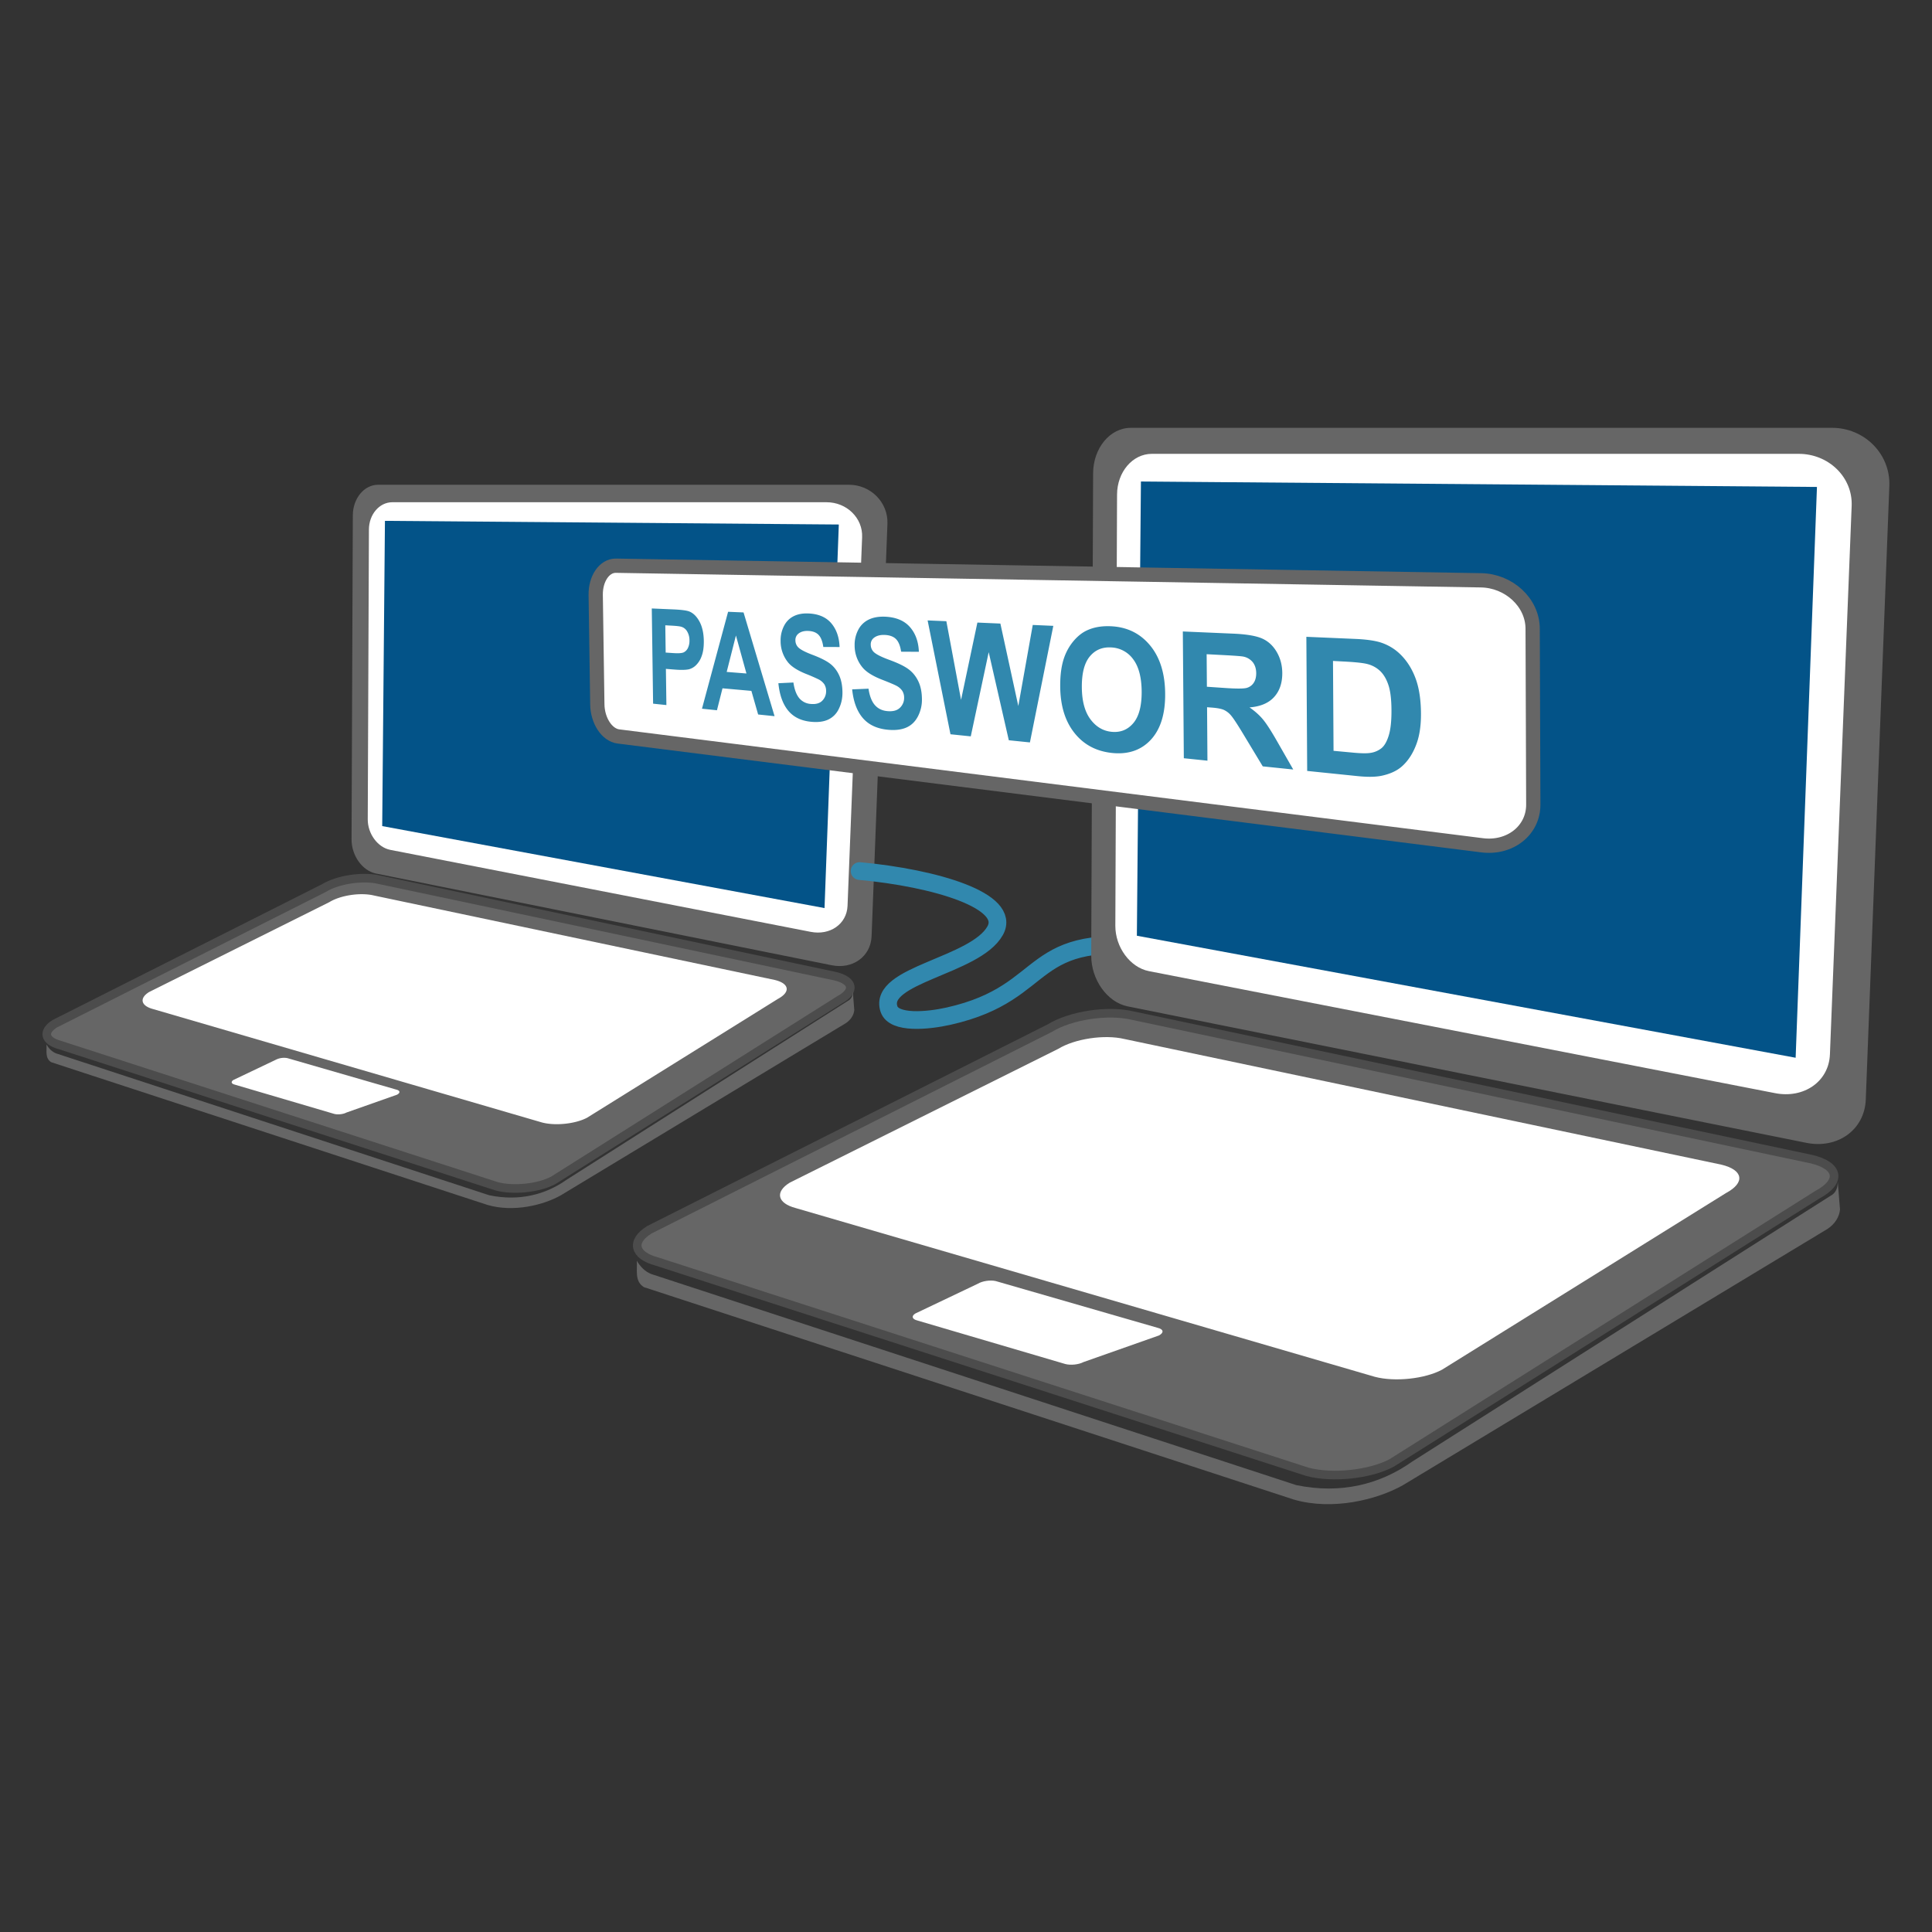
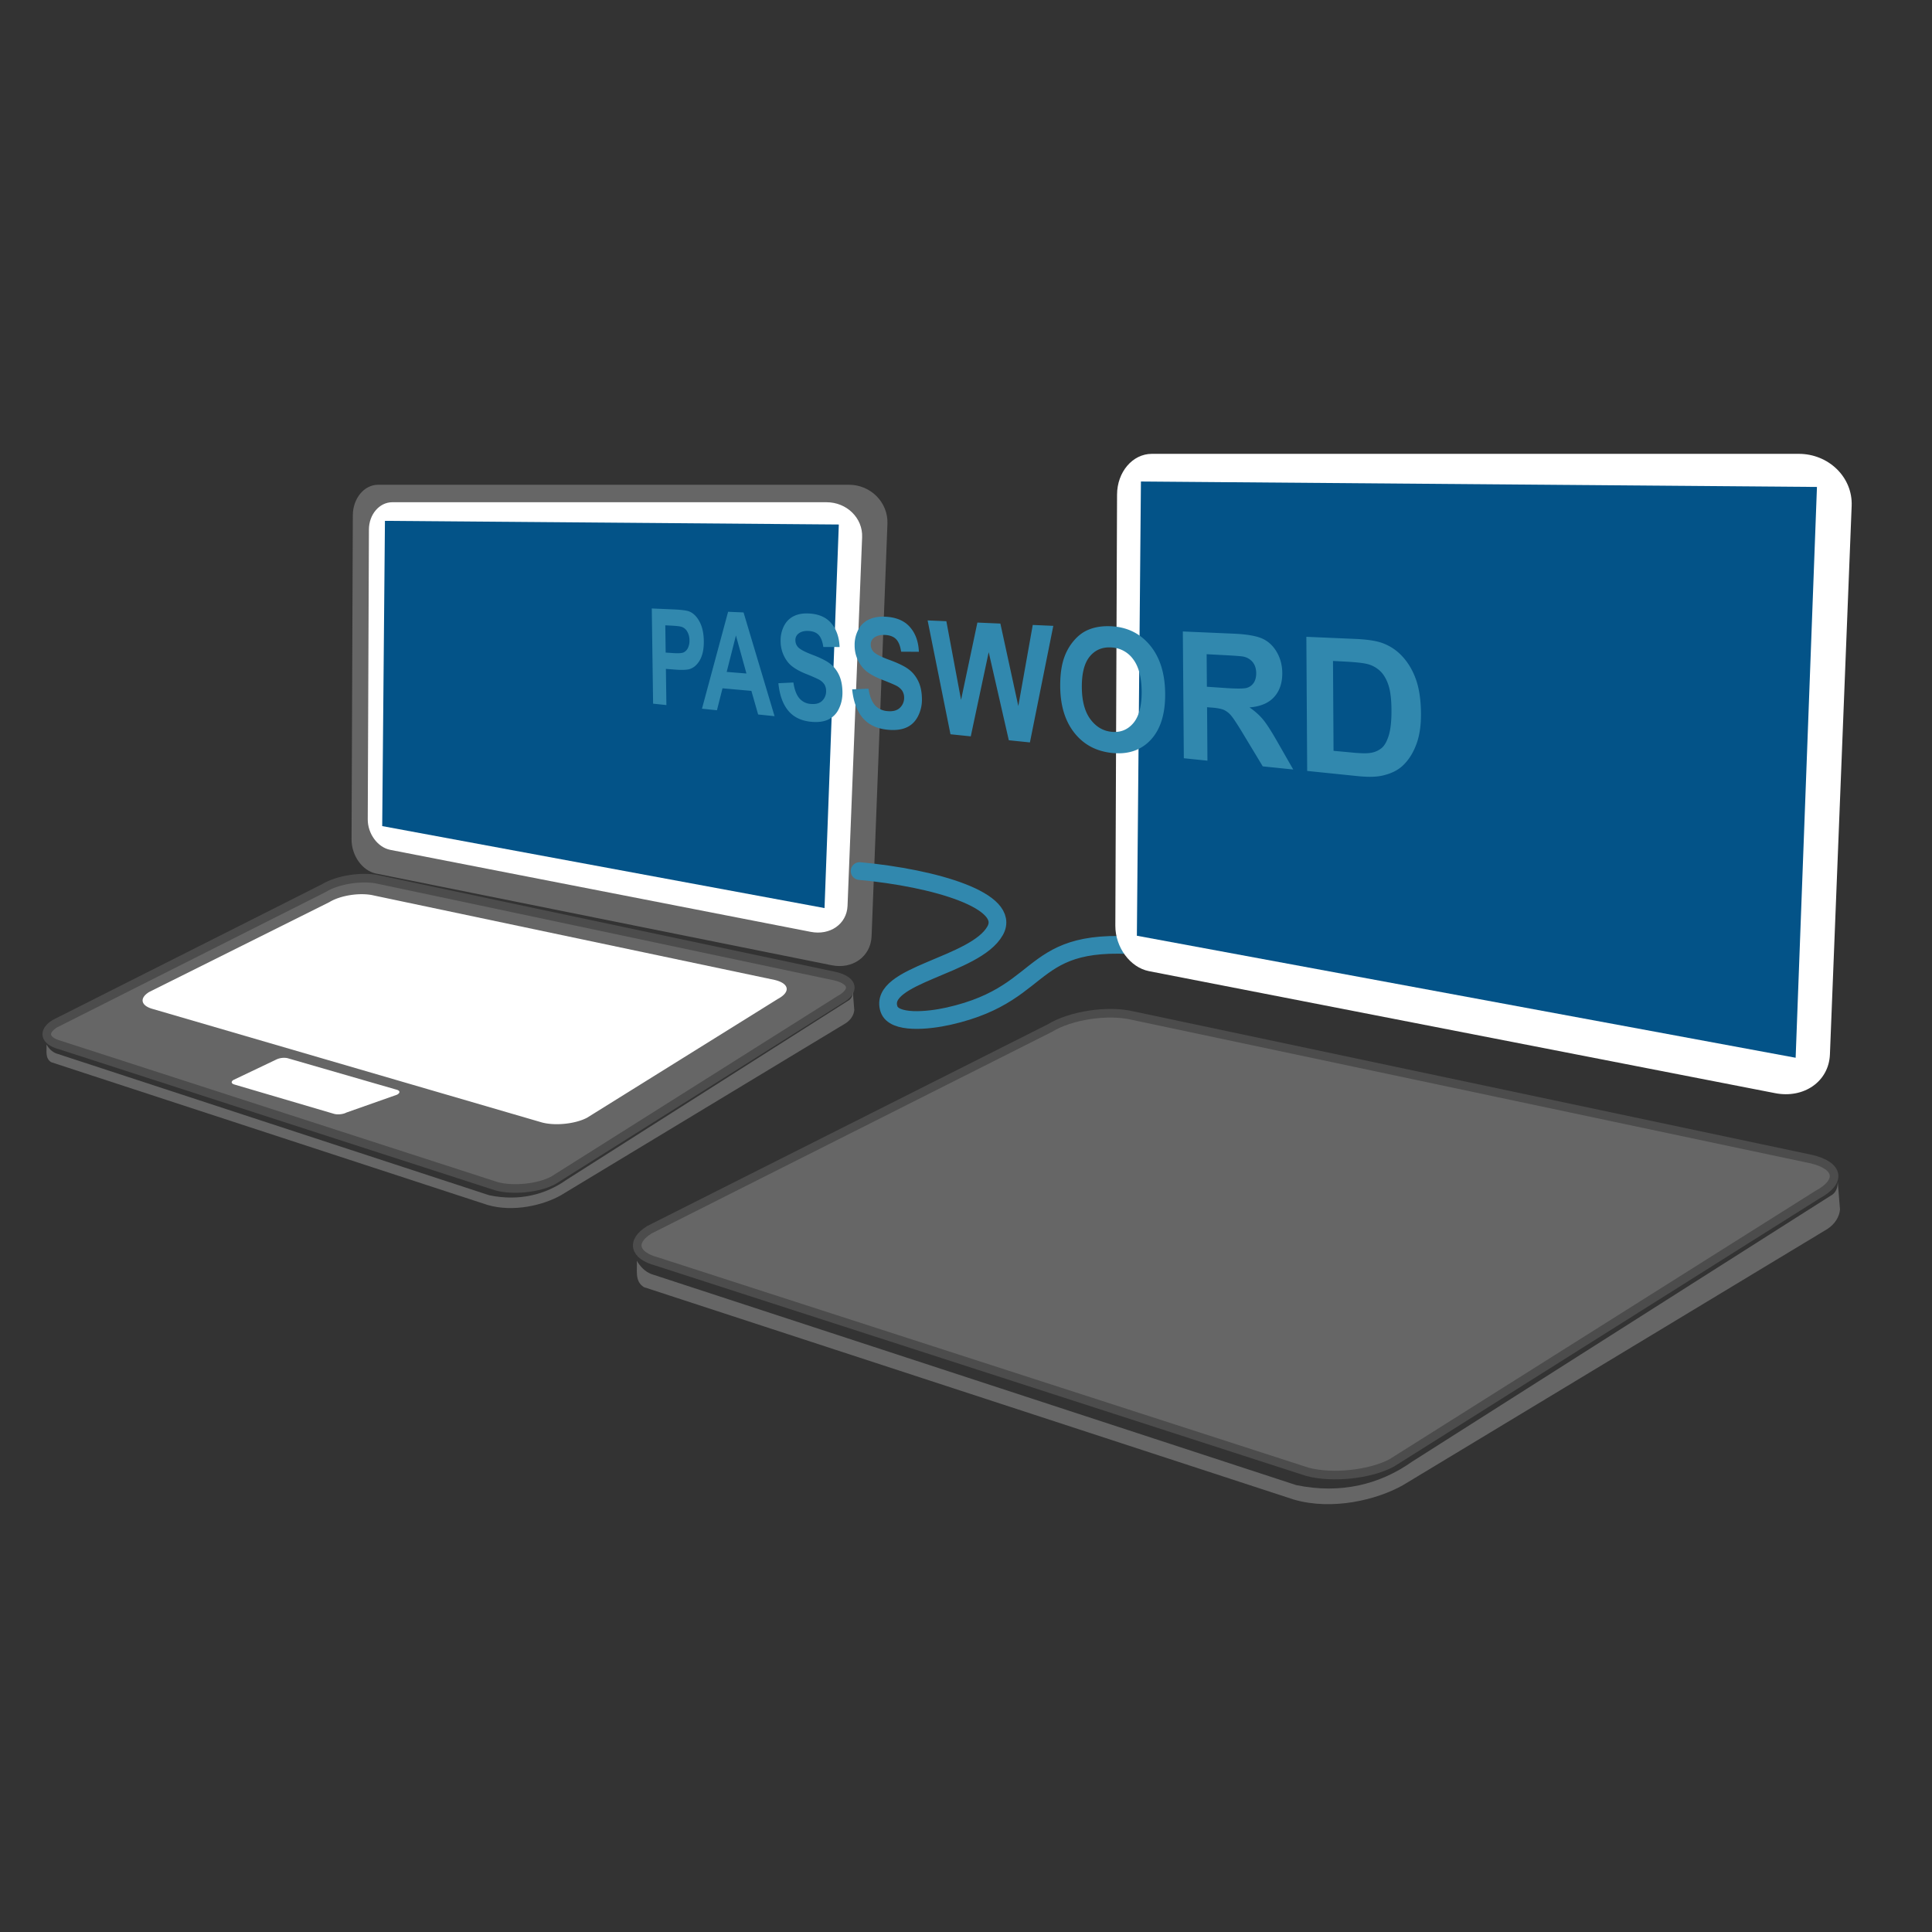
<svg xmlns="http://www.w3.org/2000/svg" stroke-width=".501" stroke-linejoin="bevel" fill-rule="evenodd" overflow="visible" width="150" height="150" viewBox="0 0 112.5 112.5">
  <rect x="0" y="0" width="112.5" height="112.5" fill="#333333" stroke="none" />
  <g fill="none" stroke="#000" font-family="Times New Roman" font-size="16">
    <path d="M20.545 30.007l-.074 18.874c-.002.937.624 1.823 1.423 1.985l26.532 5.34c1.218.248 2.281-.503 2.327-1.695l.922-24.006c.049-1.257-.981-2.281-2.248-2.278H22.018c-.821.003-1.469.802-1.473 1.78z" stroke-linejoin="miter" stroke="none" fill="#666" />
    <path d="M18.856 51.716L3.2 59.606c-.734.45-.606 1.005.284 1.243l25.441 8.23c.972.259 2.448.106 3.296-.35l16.65-10.499c.941-.506.838-1.129-.235-1.386l-26.538-5.615c-.977-.233-2.431-.013-3.242.487z" stroke="#4c4c4c" stroke-linejoin="miter" fill="#666" />
    <path d="M21.482 30.836l-.068 16.876c-.002.838.576 1.63 1.312 1.775l24.479 4.774c1.123.222 2.104-.45 2.147-1.516l.849-21.464c.045-1.124-.904-2.038-2.073-2.036H22.841c-.758.003-1.356.717-1.359 1.591z" stroke-linejoin="miter" stroke="none" fill="#fff" />
    <path d="M22.415 30.329l26.429.213-.832 22.335-25.756-4.774.159-17.774z" fill="#035388" stroke="none" />
    <path d="M19.178 52.531L8.685 57.764c-.586.361-.485.803.226.993l22.648 6.604c.776.207 1.953.084 2.631-.279l11.107-6.916c.751-.403.668-.901-.189-1.105l-23.343-4.918c-.78-.186-1.939-.01-2.587.388zM16.039 61.72l-2.444 1.165c-.158.096-.131.216.061.268l5.802 1.708c.208.056.527.023.709-.076l2.954-1.042c.202-.109.181-.243-.052-.298l-6.332-1.83a1.07 1.07 0 0 0-.698.105z" fill="#fff" stroke="none" />
    <path d="M49.658 57.728c-.004.217-.05.438-.309.568L33.006 68.688c-1.232.875-2.773 1.277-4.523.91L3.277 61.342c-.259-.098-.431-.292-.571-.519.028.346-.1.792.275 1.029l25.413 8.313c1.508.438 3.247.013 4.271-.567l16.596-10.025c.285-.193.459-.471.484-.757l-.087-1.088z" fill="#666" stroke="none" />
    <path d="M50.055 50.721c4.397.407 8.868 1.73 7.892 3.474-1.159 2.073-6.846 2.556-6.182 4.56.289.872 2.26.688 3.477.414 6.199-1.397 4.272-5.074 12.558-3.937 4.884.669 22.44-1.013 22.024 4.766" stroke="#3188ae" stroke-width="1.031" stroke-linecap="round" stroke-linejoin="round" stroke-miterlimit="79.84" />
-     <path d="M63.652 27.559l-.11 28.086c-.004 1.395.928 2.713 2.118 2.956l39.518 7.945c1.814.37 3.399-.749 3.466-2.522l1.372-35.723c.074-1.872-1.459-3.395-3.347-3.389H65.845c-1.222.003-2.188 1.193-2.193 2.647z" stroke-linejoin="miter" stroke="none" fill="#666" />
    <path d="M61.136 59.864L37.818 71.606c-1.094.671-.904 1.496.422 1.849l37.893 12.249c1.448.386 3.646.157 4.909-.521l24.798-15.624c1.403-.753 1.248-1.68-.351-2.061L65.964 59.14c-1.455-.347-3.62-.018-4.828.724z" stroke="#4c4c4c" stroke-linejoin="miter" fill="#666" />
    <path d="M65.046 28.794l-.1 25.112c-.004 1.248.857 2.426 1.954 2.643l36.458 7.104c1.674.331 3.136-.67 3.198-2.255l1.266-31.941c.067-1.673-1.347-3.035-3.089-3.03H67.07c-1.128.002-2.019 1.066-2.024 2.367z" stroke-linejoin="miter" stroke="none" fill="#fff" />
    <path d="M66.436 28.038l39.365.317-1.241 33.238-38.36-7.105.236-26.45z" fill="#035388" stroke="none" />
-     <path d="M61.616 61.077l-15.629 7.789c-.873.537-.723 1.194.336 1.476l33.733 9.829c1.156.307 2.909.124 3.917-.416l16.543-10.291c1.12-.6.996-1.342-.28-1.646L65.468 60.5c-1.162-.276-2.889-.013-3.852.577zM56.94 74.751l-3.64 1.734c-.235.145-.195.322.091.399l8.64 2.542c.311.084.786.034 1.058-.112l4.399-1.551c.301-.162.269-.363-.077-.444l-9.431-2.723c-.314-.074-.78-.003-1.04.155z" fill="#fff" stroke="none" />
    <path d="M107.012 68.812c-.004.323-.073.652-.46.844l-24.34 15.465c-1.837 1.302-4.131 1.899-6.738 1.355L37.933 74.19c-.387-.147-.643-.435-.852-.773.042.516-.148 1.179.41 1.532L75.342 87.32c2.247.651 4.837.017 6.361-.844l24.718-14.92c.425-.285.685-.699.722-1.125l-.131-1.619z" fill="#666" stroke="none" />
-     <path d="M34.688 34.643l.094 6.371c.013.946.554 1.782 1.226 1.869l50.288 6.337c1.618.209 2.994-.85 2.987-2.377l-.037-10.232c-.004-1.534-1.392-2.798-3.015-2.82l-50.366-.85c-.672-.009-1.191.753-1.177 1.702z" stroke="#666" font-size="16.133" font-weight="bold" font-family="Arial" stroke-linejoin="miter" stroke-width=".831" fill="#fff" stroke-miterlimit="79.84" />
    <path d="M38.03 40.975l-.077-5.544 1.248.054c.48.021.799.063.947.126.231.096.425.291.585.586.159.295.243.67.25 1.126.004.352-.037.645-.124.877a1.362 1.362 0 0 1-.334.537.924.924 0 0 1-.414.237c-.192.039-.468.044-.825.015l-.511-.04.029 2.107-.774-.081zm.71-4.564l.022 1.588.429.029c.31.022.52.008.626-.044a.539.539 0 0 0 .245-.261.953.953 0 0 0 .085-.435.982.982 0 0 0-.134-.518.583.583 0 0 0-.325-.269c-.095-.031-.286-.054-.569-.069l-.379-.021zM45.103 41.703l-.957-.099-.393-1.374-1.682-.15-.323 1.278-.872-.09 1.521-5.644.9.038 1.806 6.041zm-1.638-2.486l-.612-2.212-.538 2.121 1.15.091zM45.325 39.784l.875-.042c.058.402.17.703.335.906a.945.945 0 0 0 .671.342c.298.028.524-.034.675-.188a.772.772 0 0 0 .223-.572.723.723 0 0 0-.101-.38.9.9 0 0 0-.34-.292 10.51 10.51 0 0 0-.747-.324c-.495-.201-.838-.425-1.036-.674a1.957 1.957 0 0 1-.425-1.235 1.84 1.84 0 0 1 .182-.846c.125-.26.308-.455.551-.584.243-.13.539-.188.891-.173.575.024 1.02.212 1.323.566.301.353.466.817.487 1.388l-.948-.003c-.045-.319-.133-.55-.267-.695-.133-.145-.331-.224-.592-.238-.269-.014-.476.049-.624.187a.467.467 0 0 0-.141.367.576.576 0 0 0 .14.375c.117.137.398.289.852.46.454.172.795.342 1.018.51.223.168.399.391.528.665.13.276.196.611.201 1.002.005.355-.067.682-.215.977a1.284 1.284 0 0 1-.627.624c-.271.122-.606.162-1.006.12-.579-.06-1.017-.283-1.324-.663-.307-.381-.492-.907-.559-1.58zM49.621 40.142l.952-.04c.062.419.183.734.363.946.182.211.424.332.73.36.325.031.571-.033.736-.194a.787.787 0 0 0 .245-.596.74.74 0 0 0-.111-.396.938.938 0 0 0-.37-.306c-.12-.062-.393-.177-.813-.341-.539-.211-.912-.447-1.127-.707a1.994 1.994 0 0 1-.461-1.289 1.87 1.87 0 0 1 .199-.882 1.34 1.34 0 0 1 .601-.608c.265-.134.588-.194.971-.179.627.027 1.111.223 1.44.593.329.37.507.856.53 1.451l-1.034-.006c-.048-.331-.144-.574-.29-.726-.145-.151-.36-.234-.644-.249-.293-.015-.518.05-.681.193a.474.474 0 0 0-.153.383c.002.149.052.28.151.392.128.142.434.302.927.482.495.181.866.359 1.108.536.243.176.436.409.576.697.141.287.214.637.218 1.046a2.11 2.11 0 0 1-.236 1.018c-.161.308-.39.525-.684.65-.296.126-.662.165-1.096.12-.632-.066-1.108-.3-1.442-.698-.333-.398-.533-.948-.605-1.65zM55.346 42.756l-1.331-6.629 1.091.046.856 4.58.951-4.501 1.339.058 1.044 4.802.841-4.721 1.197.052-1.362 6.788-1.229-.126-1.171-5.13-1.044 4.903-1.182-.122zM61.736 39.983c-.006-.709.079-1.297.259-1.769.133-.348.317-.657.554-.929.237-.271.497-.471.785-.596.382-.169.827-.245 1.34-.223.929.039 1.693.399 2.277 1.095.585.694.888 1.643.896 2.836.01 1.182-.275 2.082-.844 2.689-.568.607-1.325.855-2.249.759-.936-.099-1.662-.495-2.2-1.18-.538-.686-.807-1.575-.818-2.682zm1.259.045c.007.795.172 1.411.498 1.852.327.44.739.687 1.246.734.507.047.927-.12 1.255-.508.328-.388.491-1.004.485-1.844-.007-.83-.176-1.46-.502-1.885a1.655 1.655 0 0 0-1.281-.677c-.523-.028-.937.154-1.248.538-.311.386-.459.98-.453 1.79zM68.934 44.152l-.058-7.382 2.936.127c.755.032 1.317.126 1.671.279.352.153.638.412.854.777.216.366.326.778.33 1.235.003.581-.156 1.049-.478 1.402-.321.354-.801.553-1.43.602.315.218.577.451.785.702.208.25.489.688.848 1.319l.913 1.595-1.775-.183-1.061-1.758c-.373-.623-.627-1.013-.763-1.177a1.224 1.224 0 0 0-.428-.347c-.15-.069-.388-.115-.709-.14l-.282-.022.022 3.113-1.375-.142zm1.343-4.163l1.039.071c.679.048 1.113.045 1.284-.005a.71.71 0 0 0 .404-.296c.098-.146.145-.334.145-.562-.003-.258-.07-.47-.199-.635a.943.943 0 0 0-.548-.328c-.116-.024-.468-.051-1.042-.082l-1.097-.058.014 1.895zM76.069 37.081l2.849.123c.656.028 1.165.102 1.518.22.474.161.885.429 1.23.806.346.377.611.832.796 1.367.183.535.277 1.188.281 1.956.004.677-.079 1.251-.247 1.724-.205.578-.498 1.03-.875 1.36-.286.25-.671.426-1.149.531-.359.078-.835.085-1.424.024l-2.931-.301-.048-7.81zm1.551 1.406l.032 5.233 1.174.109c.444.041.767.045.966.013a1.33 1.33 0 0 0 .651-.275c.174-.142.315-.389.424-.742.108-.353.162-.843.158-1.47-.003-.626-.061-1.112-.174-1.453-.112-.342-.268-.612-.467-.811a1.663 1.663 0 0 0-.751-.421c-.224-.062-.665-.111-1.308-.146l-.705-.037z" fill="#3188ae" font-size="16.133" font-weight="bold" font-family="Arial" fill-rule="nonzero" stroke="none" />
  </g>
</svg>